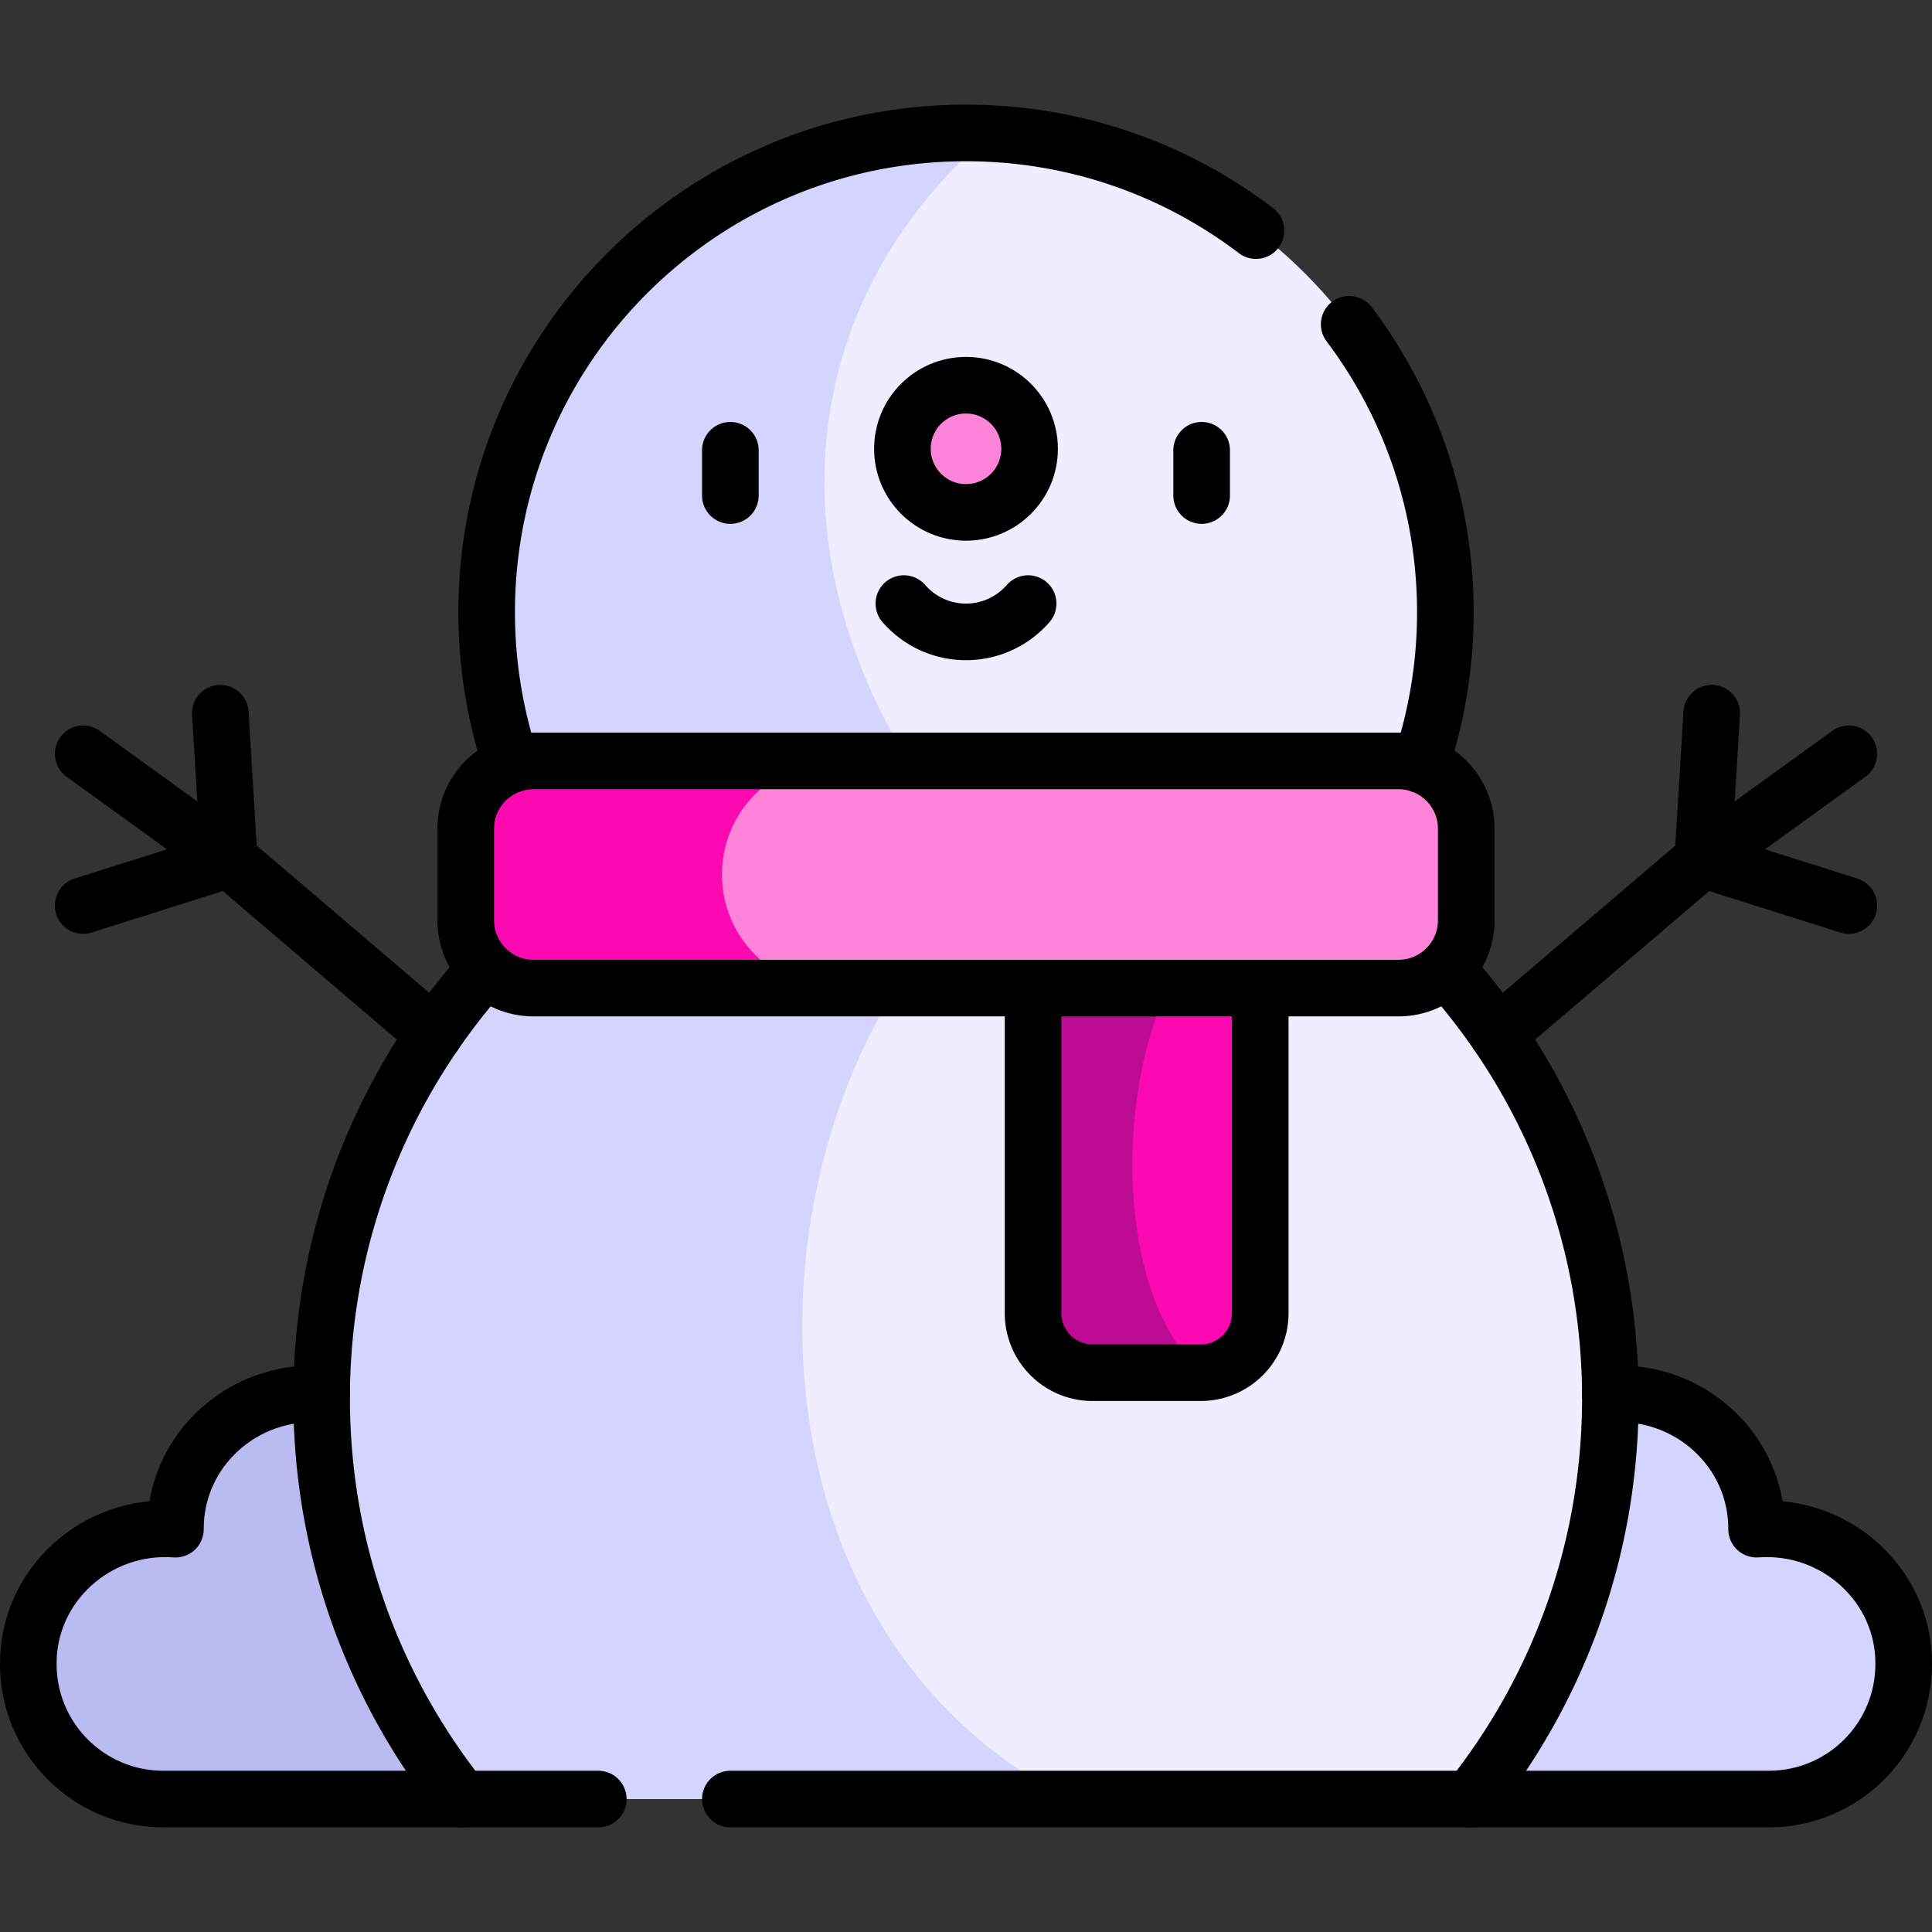
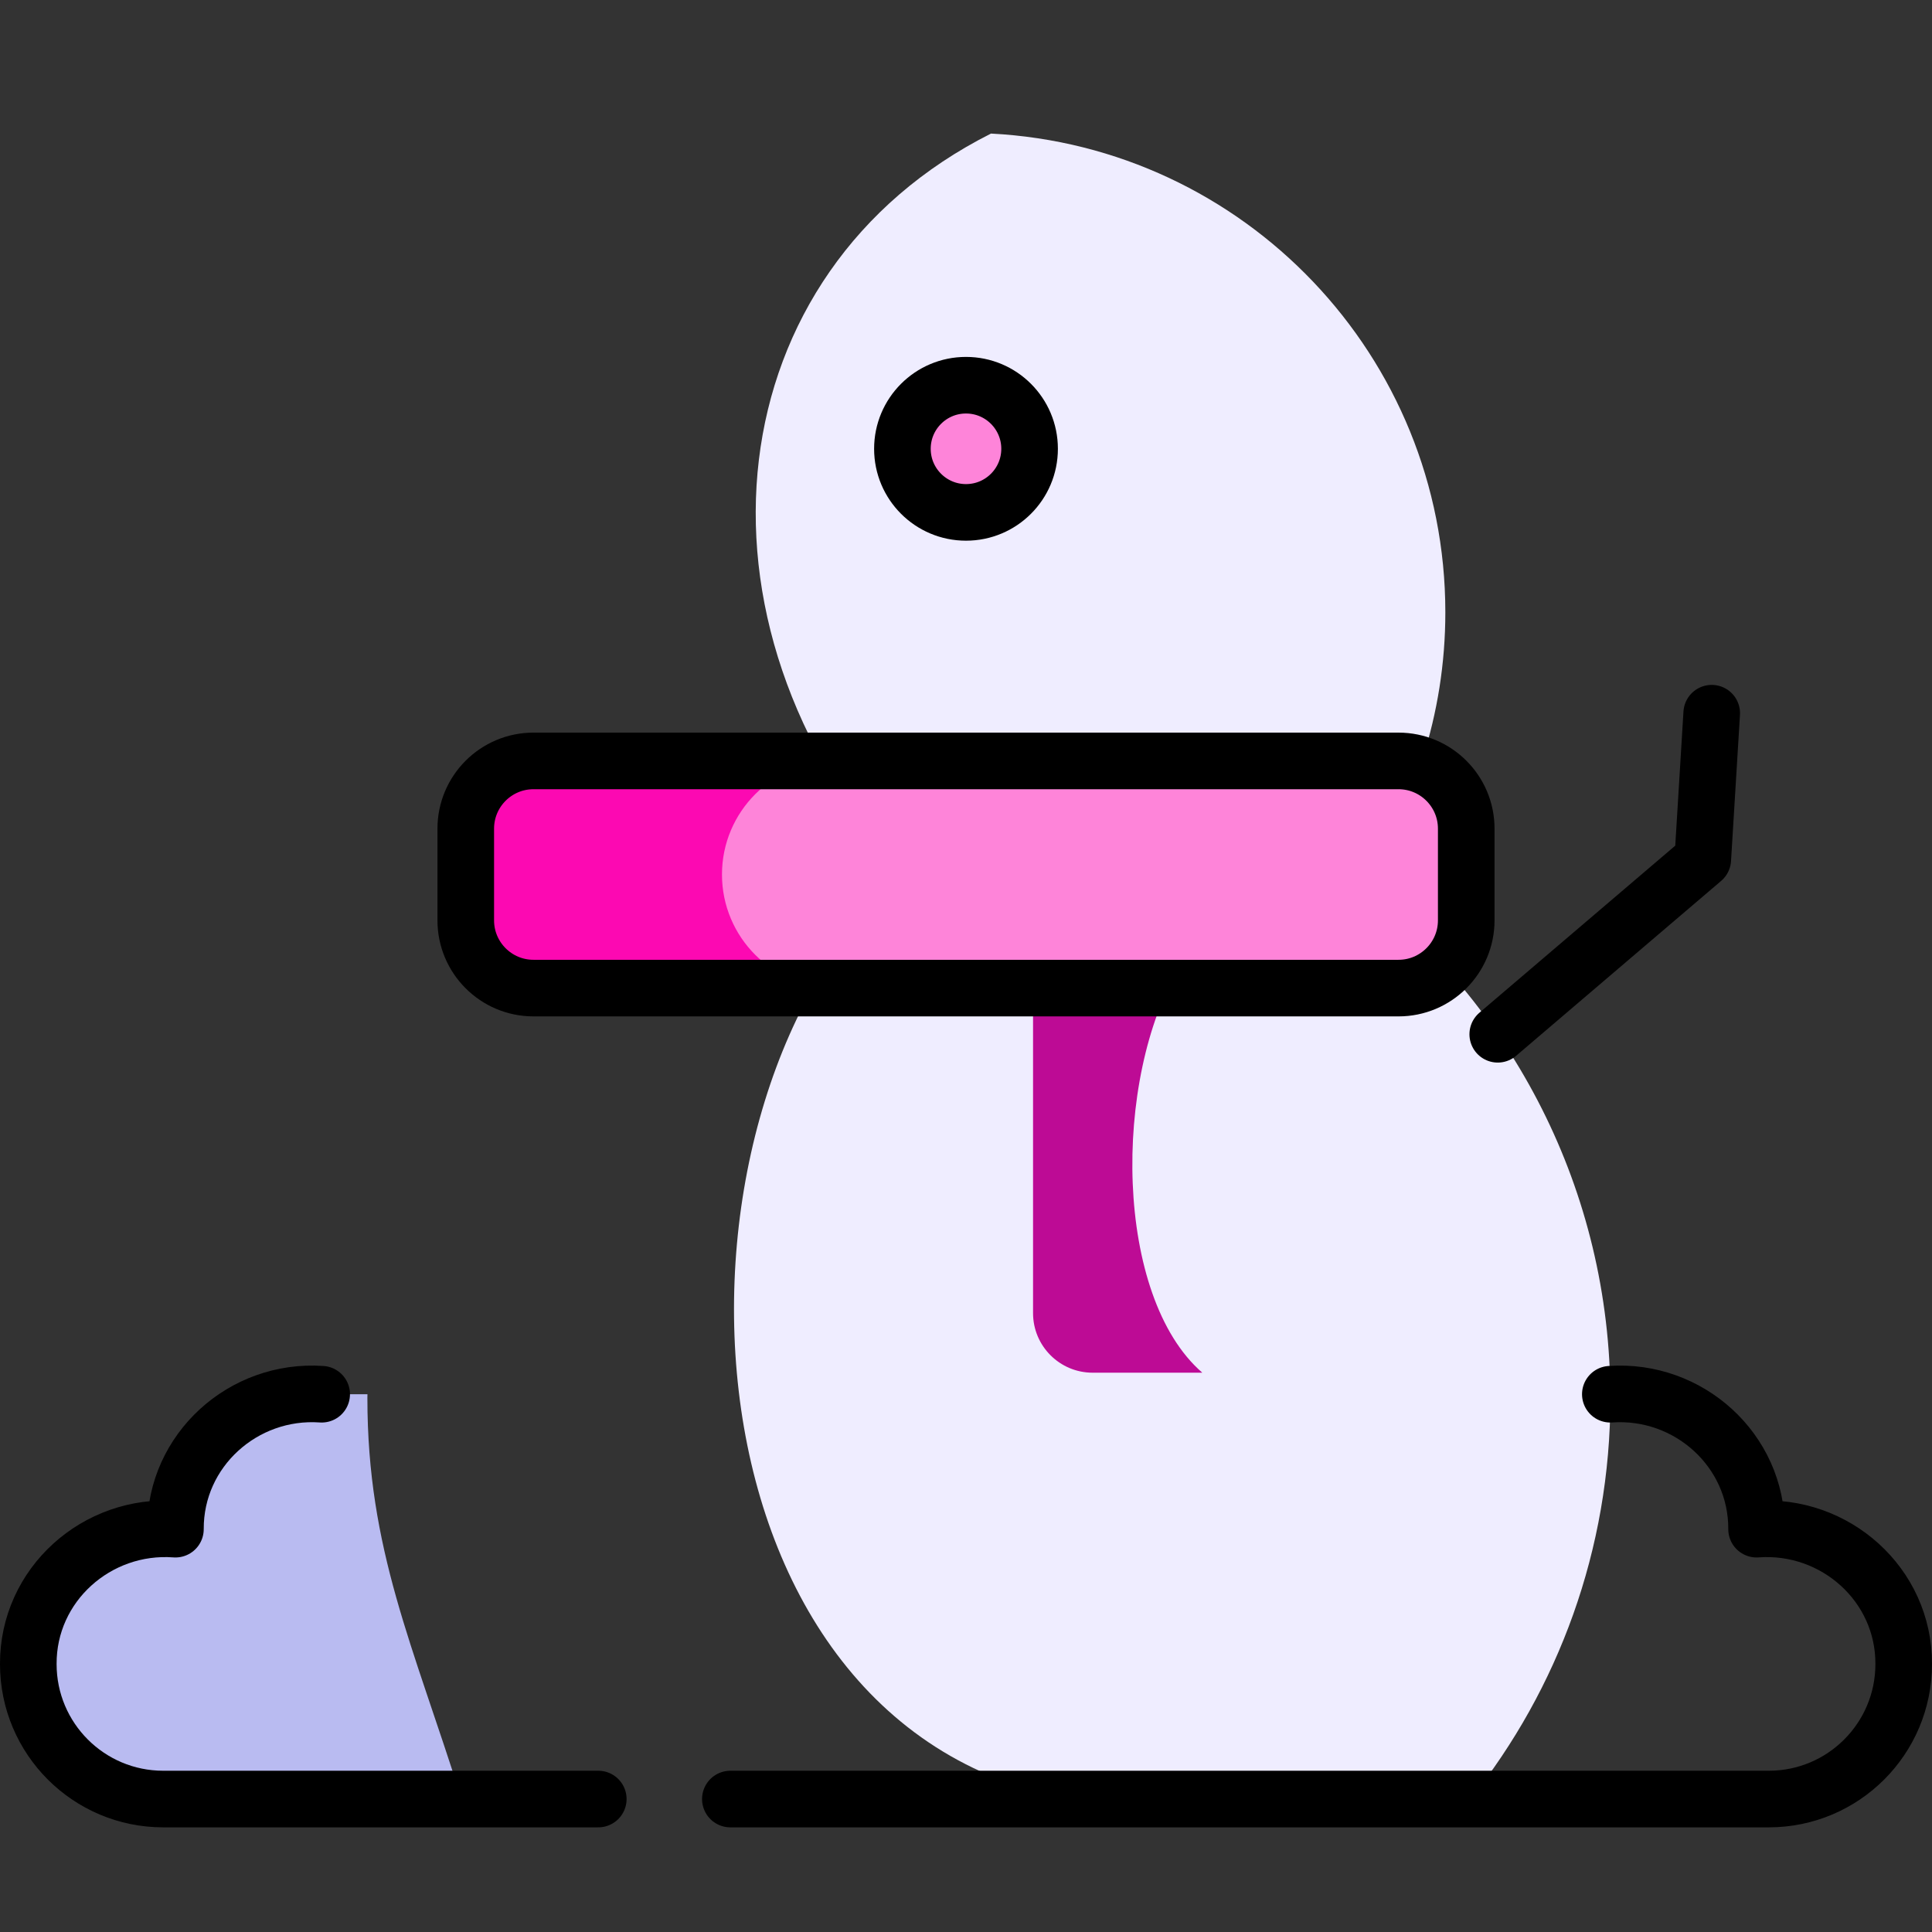
<svg xmlns="http://www.w3.org/2000/svg" version="1.1" width="512" height="512" x="0" y="0" viewBox="0 0 512 512" style="enable-background:new 0 0 512 512" xml:space="preserve" class="">
  <rect x="0" y="0" width="512" height="512" fill="#333333" stroke="none" />
  <g>
    <path d="M97.377 369.484H82.25c-19.75 0-35.761 16.011-35.761 35.761H43.26c-19.75 0-35.76 16.01-35.76 35.761 0 19.75 16.01 35.761 35.76 35.761h79.046c-12.823-40.776-24.944-66.076-24.944-106.235 0-.352.013-.698.015-1.048z" style="" fill="#b9bbf1" data-original="#b9bbf1" />
-     <path d="M468.74 405.245h-3.229c0-19.75-16.011-35.761-35.761-35.761h-15.127c.002.35.014.696.014 1.046 0 40.16-12.885 77.076-34.439 106.235h88.541c19.75 0 35.76-16.011 35.76-35.761.001-19.749-16.009-35.759-35.759-35.759z" style="" fill="#d4d4ff" data-original="#d4d4ff" class="" />
    <path d="M426.77 370.53c0 40.16-13.87 77.08-37.08 106.24H283.43c-107.384-19.773-111.734-186.79-43.894-245.02-60.82-67.62-49.346-159.914 23.084-196.35 67.08 3.44 120.41 58.93 120.41 126.87 0 27.11-8.5 52.24-22.97 72.87 40.56 31.22 66.71 80.25 66.71 135.39z" style="" fill="#efedff" data-original="#efedff" class="" />
-     <path d="M283.43 476.77H122.31c-23.21-29.16-37.08-66.08-37.08-106.24 0-55.14 26.15-104.17 66.71-135.39-14.47-20.63-22.97-45.76-22.97-72.87 0-70.16 56.87-127.04 127.03-127.04 2.22 0 4.43.06 6.62.17-57.36 48.78-60.43 128.73.39 196.35-67.84 58.23-73 197.75 20.42 245.02z" style="" fill="#d4d4ff" data-original="#d4d4ff" class="" />
-     <path d="M333.98 256v91.99c0 8.58-6.84 15.55-15.36 15.78-32.157-12.117-38.639-87.029-5.92-107.77h21.28z" style="" fill="#fc09b2" data-original="#ff6e80" class="" opacity="1" />
    <path d="M318.62 363.77c-.14.01-.29.01-.43.01h-28.63c-8.72 0-15.79-7.07-15.79-15.79V256h38.93c-18.05 30.06-17.3 87.66 5.92 107.77z" style="" fill="#bd0b95" data-original="#fd5c6f" class="" opacity="1" />
-     <path d="M388.57 219.6v24.3c0 9.92-8.04 17.96-17.96 17.96H221.43c-30.918 0-41.505-13.48-41.505-30.11 0-8.31 3.37-15.83 8.81-21.28 5.45-5.45 13.6-8.82 32.695-8.82h149.18c9.92 0 17.96 8.04 17.96 17.95z" style="" fill="#fe84d9" data-original="#ff8a98" class="" opacity="1" />
+     <path d="M388.57 219.6v24.3c0 9.92-8.04 17.96-17.96 17.96H221.43c-30.918 0-41.505-13.48-41.505-30.11 0-8.31 3.37-15.83 8.81-21.28 5.45-5.45 13.6-8.82 32.695-8.82h149.18z" style="" fill="#fe84d9" data-original="#ff8a98" class="" opacity="1" />
    <path d="M221.43 261.86h-80.04c-9.92 0-17.96-8.04-17.96-17.96v-24.3c0-9.91 8.04-17.95 17.96-17.95h80.04c-8.31 0-15.84 3.37-21.29 8.82-5.44 5.45-8.81 12.97-8.81 21.28 0 16.63 13.47 30.11 30.1 30.11z" style="" fill="#fc09b2" data-original="#ff6e80" class="" opacity="1" />
    <circle cx="256" cy="118.937" r="16.852" style="" fill="#fe84d9" data-original="#ff8a98" class="" opacity="1" />
    <path d="M370.614 261.855H141.387c-9.916 0-17.955-8.038-17.955-17.954v-24.297c0-9.916 8.039-17.954 17.955-17.954h229.227c9.916 0 17.954 8.038 17.954 17.954v24.297c0 9.916-8.038 17.954-17.954 17.954zM193.552 476.766H468.74c19.75 0 35.76-16.011 35.76-35.761.099-21.063-18.171-37.297-38.989-35.761.093-20.957-18.013-37.207-38.757-35.761M85.247 369.484c-20.744-1.447-38.85 14.803-38.757 35.761-20.819-1.537-39.089 14.697-38.99 35.76 0 19.75 16.01 35.761 35.76 35.761h115.291M396.918 274.093l54.334-46.35 2.37-38.737" style="stroke-width:15;stroke-linecap:round;stroke-linejoin:round;stroke-miterlimit:10;" fill="none" stroke="#000000" stroke-width="15" stroke-linecap="round" stroke-linejoin="round" stroke-miterlimit="10" data-original="#000000" class="" />
-     <path d="m489.961 199.765-38.709 27.978 38.709 12.232M115.083 274.094l-54.334-46.351-2.371-38.737" style="stroke-width:15;stroke-linecap:round;stroke-linejoin:round;stroke-miterlimit:10;" fill="none" stroke="#000000" stroke-width="15" stroke-linecap="round" stroke-linejoin="round" stroke-miterlimit="10" data-original="#000000" class="" />
-     <path d="m22.04 199.765 38.709 27.978-38.709 12.232M128.769 256.668c-27.062 30.214-43.535 70.108-43.535 113.862 0 40.16 13.87 77.076 37.072 106.235M389.694 476.766c23.202-29.16 37.072-66.076 37.072-106.235 0-43.754-16.472-83.649-43.535-113.862M193.552 119.325v12M318.449 119.325v12M239.536 159.955c4.003 4.594 9.892 7.501 16.464 7.501 6.572 0 12.461-2.907 16.464-7.501M273.771 261.855v86.138c0 8.719 7.068 15.787 15.787 15.787h28.631c8.719 0 15.787-7.068 15.787-15.787v-86.138M332.842 61.113C311.505 44.878 284.881 35.234 256 35.234c-70.157 0-127.031 56.874-127.031 127.031 0 14.118 2.323 27.689 6.576 40.375M376.455 202.641a126.781 126.781 0 0 0 6.576-40.375c0-28.647-9.486-55.077-25.483-76.326" style="stroke-width:15;stroke-linecap:round;stroke-linejoin:round;stroke-miterlimit:10;" fill="none" stroke="#000000" stroke-width="15" stroke-linecap="round" stroke-linejoin="round" stroke-miterlimit="10" data-original="#000000" class="" />
    <circle cx="256" cy="118.937" r="16.852" style="stroke-width:15;stroke-linecap:round;stroke-linejoin:round;stroke-miterlimit:10;" fill="none" stroke="#000000" stroke-width="15" stroke-linecap="round" stroke-linejoin="round" stroke-miterlimit="10" data-original="#000000" class="" />
  </g>
</svg>